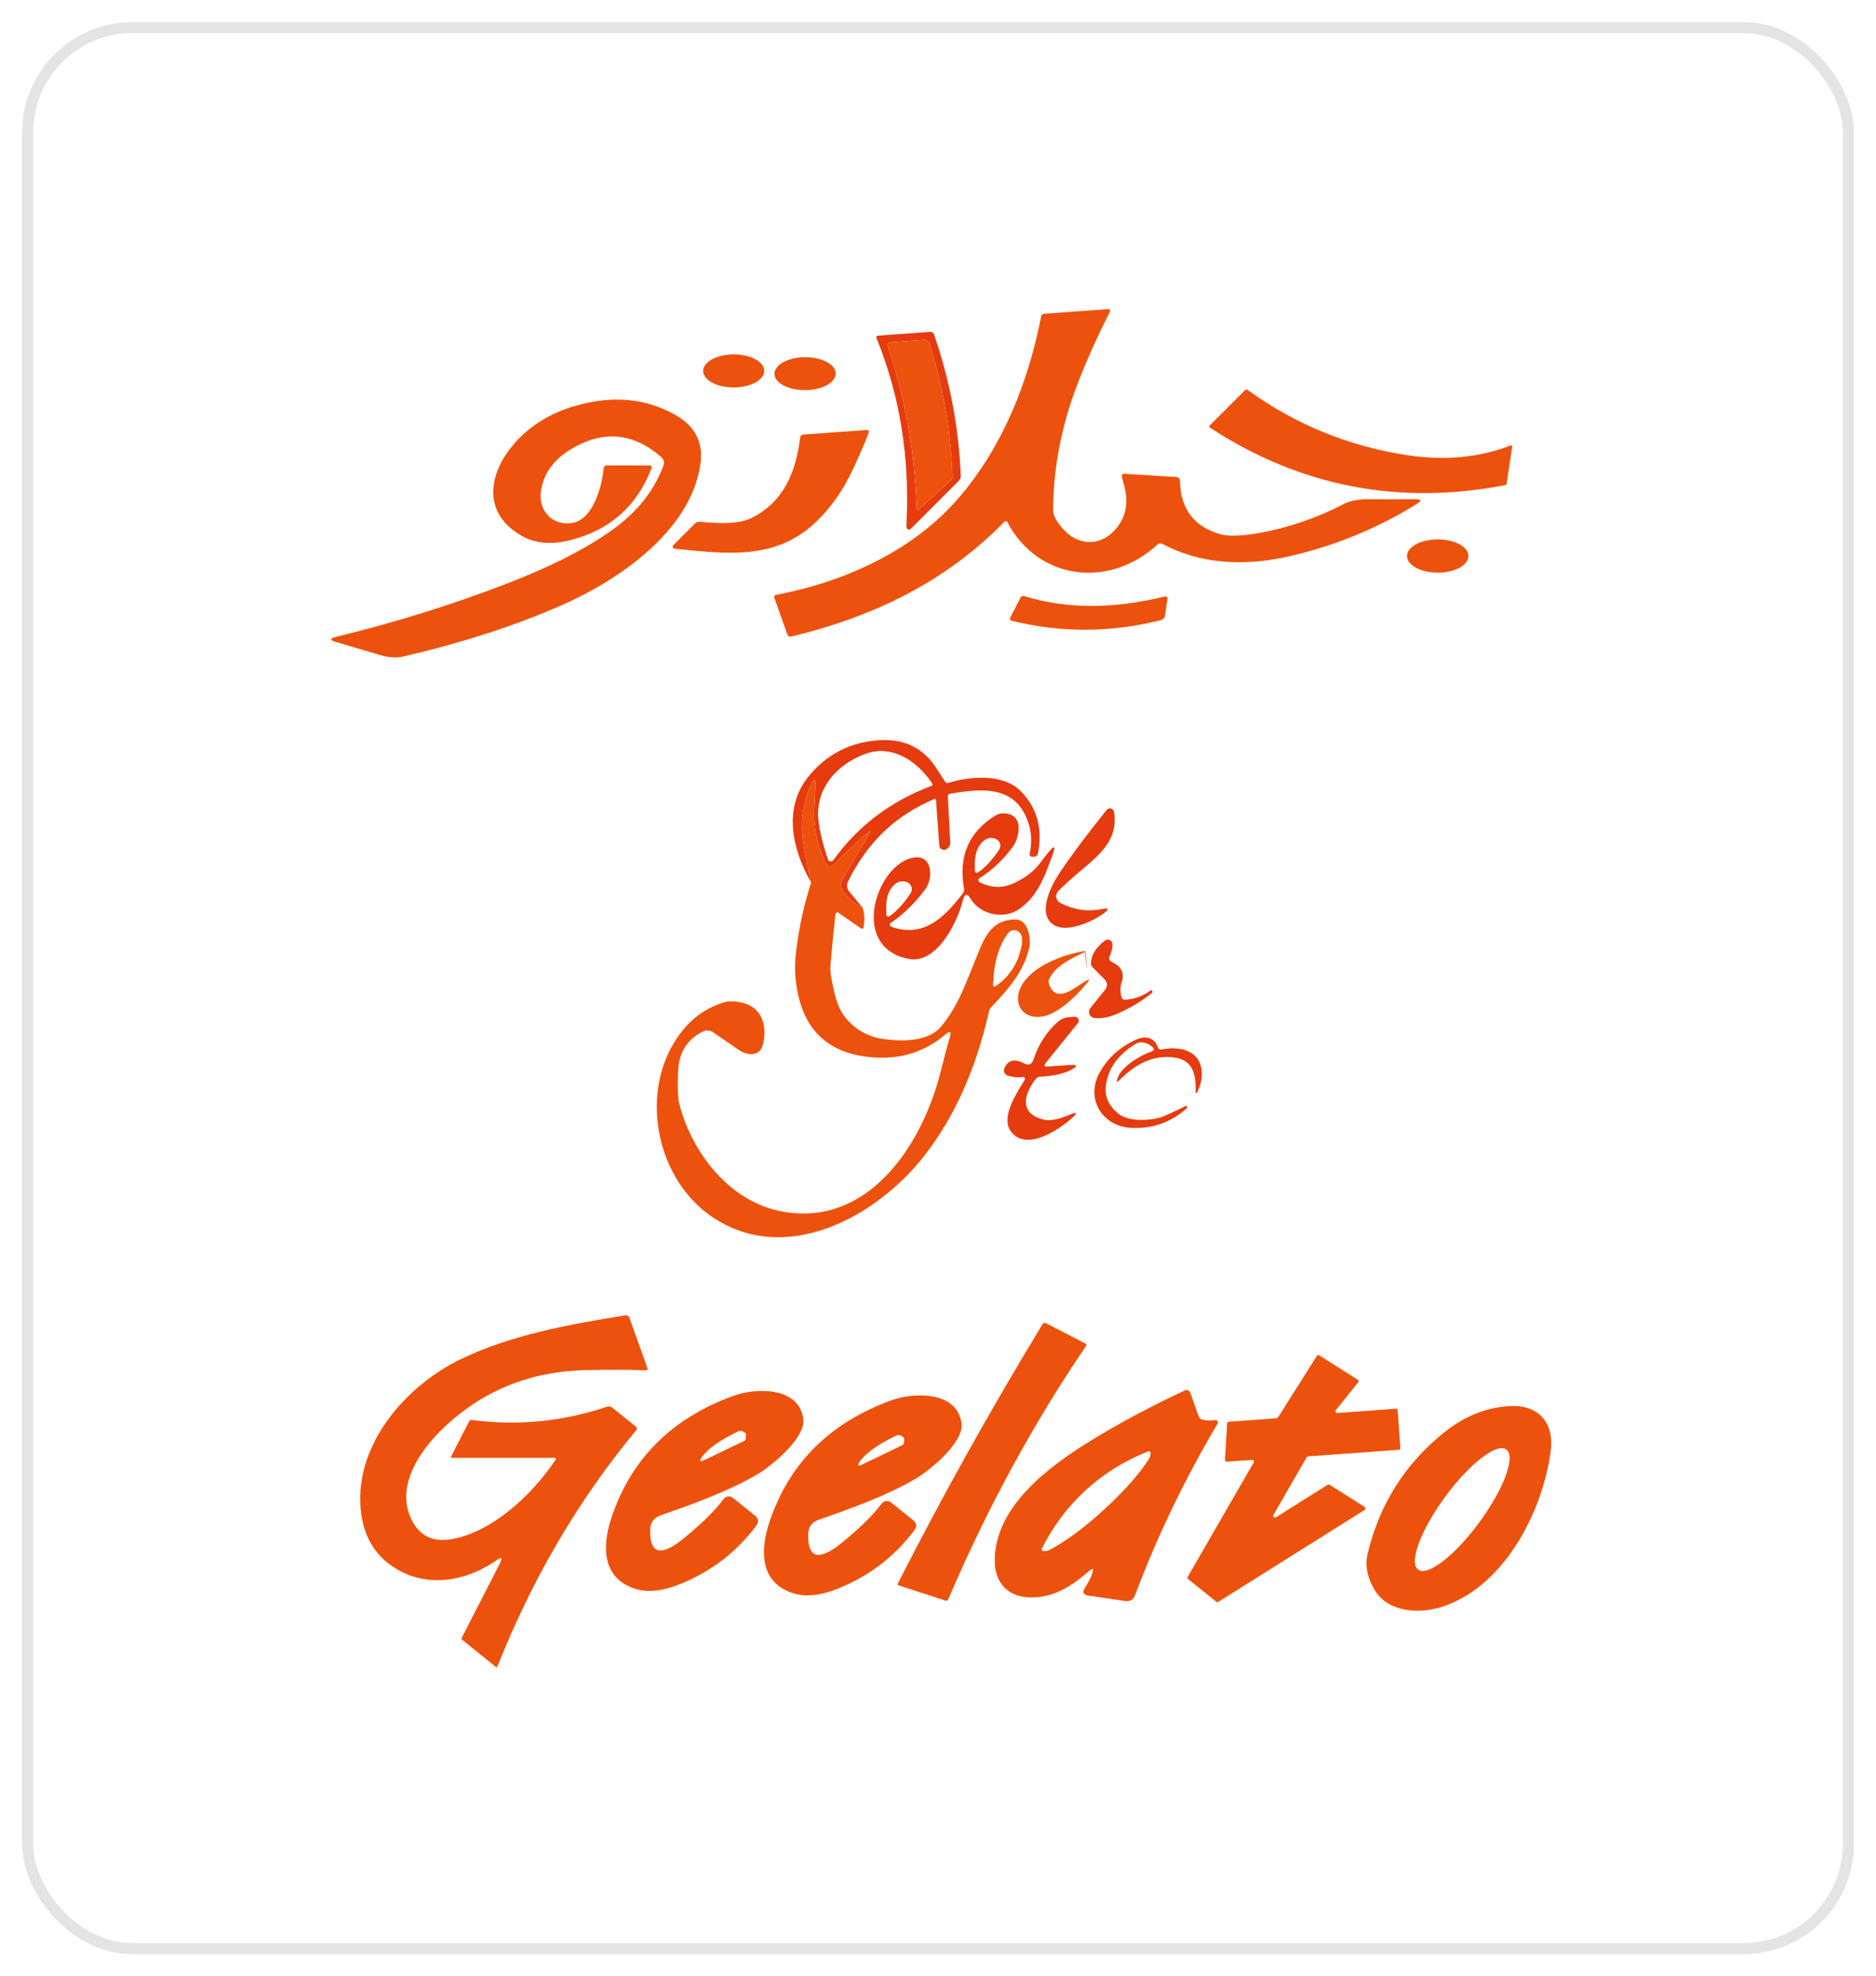
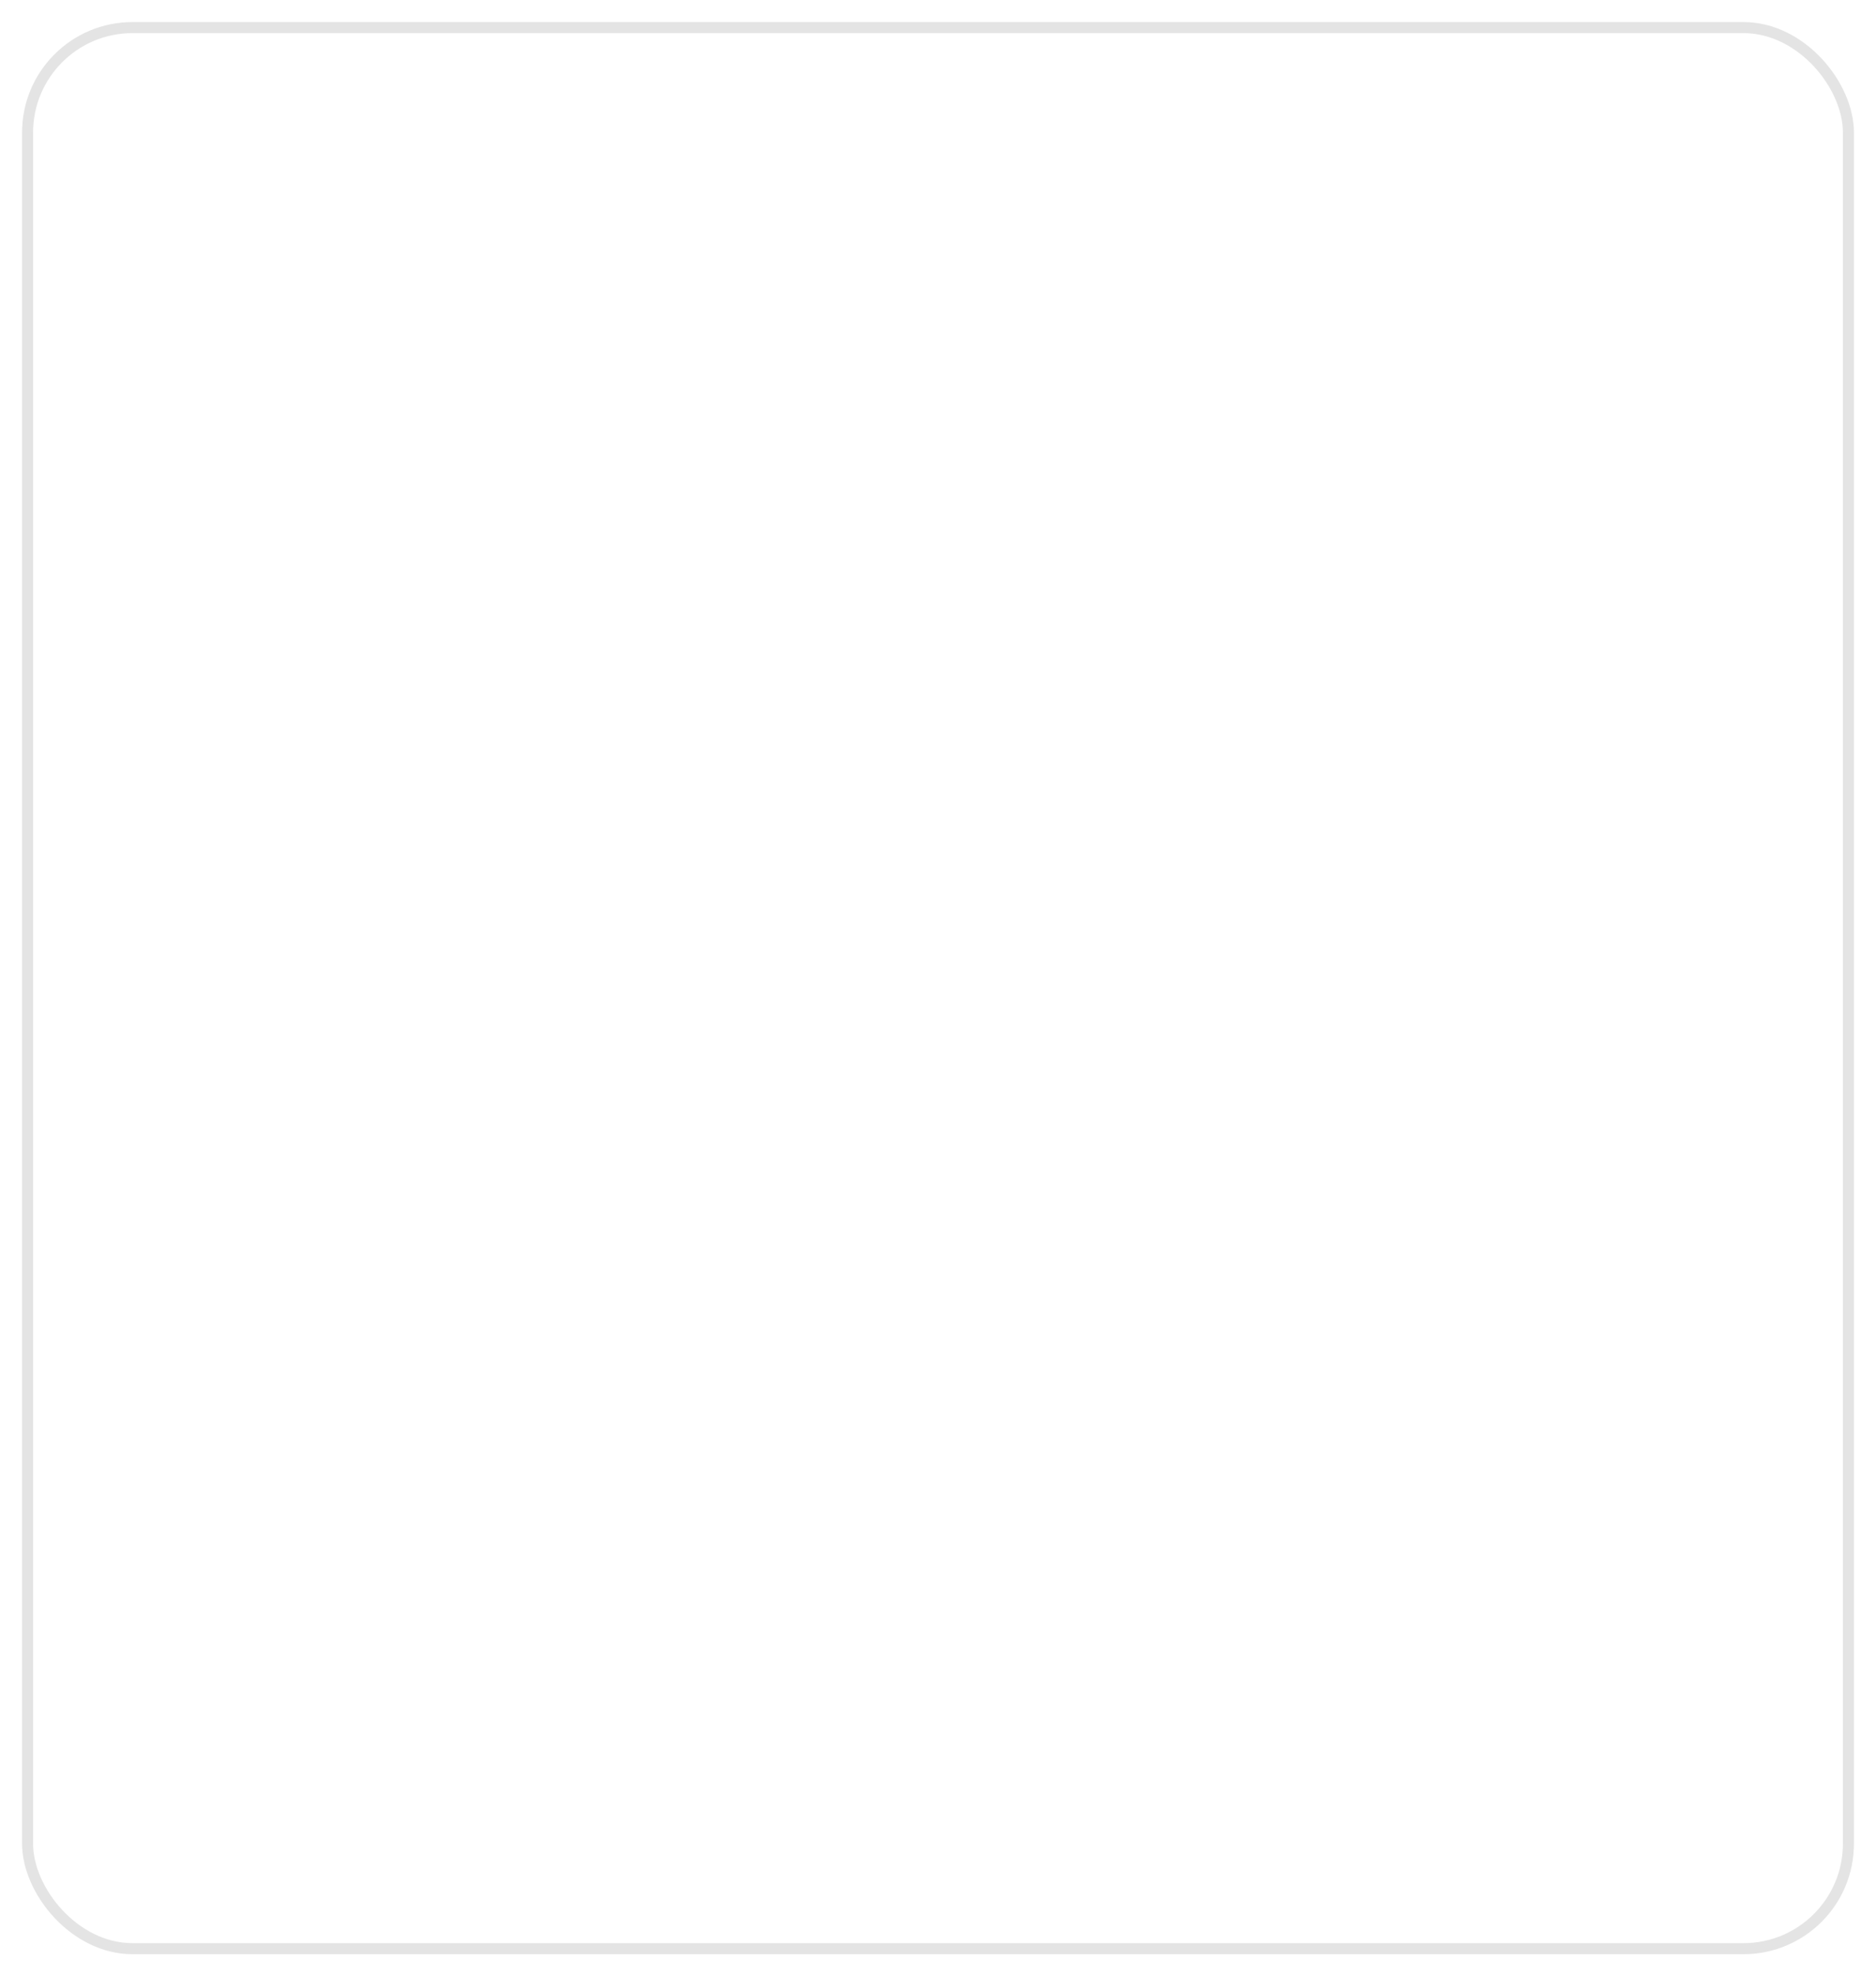
<svg xmlns="http://www.w3.org/2000/svg" width="170" height="179" viewBox="0 0 170 179" fill="none">
  <g filter="url(#filter0_d_629_105)">
    <rect x="2" y="2" width="166" height="175" rx="10" fill="white" />
    <rect x="2.5" y="2.5" width="165" height="174" rx="9.5" stroke="#E4E4E4" />
  </g>
  <g clip-path="url(#clip0_629_105)">
    <path d="M91.269 47.274C91.231 47.203 91.141 47.175 91.07 47.213C91.056 47.222 91.042 47.232 91.033 47.241C85.703 52.698 79.184 55.847 71.744 57.645C71.541 57.697 71.409 57.622 71.338 57.428L70.177 54.171C70.116 54.006 70.177 53.911 70.342 53.878C72.585 53.444 74.629 52.863 76.484 52.141C80.836 50.442 84.306 48.086 86.893 45.079C90.886 40.425 93.162 34.67 94.356 28.637C94.38 28.519 94.479 28.43 94.602 28.42L100.422 28C100.512 27.991 100.587 28.057 100.597 28.146C100.597 28.179 100.597 28.208 100.578 28.236C99.544 30.261 98.624 32.286 97.826 34.302C96.24 38.291 95.442 42.261 95.432 46.212C95.432 46.679 95.744 47.26 96.362 47.945C97.656 49.37 99.572 49.531 100.951 48.086C102.136 46.84 102.296 45.4 101.8 43.724C101.715 43.446 101.668 43.257 101.664 43.158C101.654 42.983 101.734 42.903 101.909 42.917L106.611 43.205C106.785 43.215 106.927 43.361 106.927 43.535C106.969 46.071 108.178 47.685 110.552 48.379C111.308 48.601 112.516 48.558 114.183 48.261C116.736 47.808 119.498 46.849 121.702 45.683C122.326 45.358 123.114 45.202 124.072 45.216C124.851 45.23 126.253 45.23 128.283 45.216C128.812 45.216 128.854 45.353 128.406 45.632C124.889 47.822 121.07 49.398 116.958 50.357C112.53 51.386 108.645 51.018 105.308 49.257C105.162 49.177 105.025 49.196 104.897 49.313C100.568 53.321 94.092 52.618 91.269 47.27V47.274Z" fill="#EC520D" />
    <path d="M82.153 47.246C82.436 41.359 81.535 35.831 79.444 30.662C79.373 30.497 79.43 30.412 79.609 30.398L84.287 30.058C84.443 30.049 84.589 30.143 84.641 30.294C86.081 34.472 86.888 38.749 87.063 43.12C87.067 43.276 87.011 43.422 86.902 43.531L82.531 47.902C82.446 47.987 82.304 47.987 82.219 47.902C82.182 47.864 82.158 47.812 82.153 47.756C82.144 47.6 82.144 47.43 82.153 47.246ZM86.237 43.422C86.288 43.375 86.317 43.3 86.312 43.191C86.171 39.174 85.486 35.18 84.263 31.21C84.169 30.903 83.961 30.762 83.64 30.785L80.713 30.998C80.459 31.017 80.374 31.144 80.454 31.385C82.026 36.025 82.899 40.968 83.083 46.212C83.083 46.24 83.107 46.264 83.13 46.264C83.14 46.264 83.154 46.264 83.159 46.255L86.237 43.422Z" fill="#E53B0F" />
    <path d="M83.083 46.212C82.899 40.968 82.026 36.025 80.454 31.385C80.373 31.144 80.454 31.017 80.713 30.998L83.64 30.785C83.961 30.762 84.169 30.903 84.263 31.21C85.486 35.18 86.17 39.174 86.312 43.191C86.312 43.3 86.288 43.375 86.236 43.422L83.159 46.255C83.159 46.255 83.116 46.269 83.097 46.25C83.088 46.24 83.083 46.226 83.083 46.212Z" fill="#EC520D" />
    <path d="M66.488 35.093C68.016 35.09 69.253 34.418 69.252 33.592C69.251 32.765 68.011 32.097 66.483 32.1C64.955 32.102 63.718 32.775 63.719 33.601C63.721 34.428 64.96 35.095 66.488 35.093Z" fill="#EC520D" />
    <path d="M72.962 35.337C74.495 35.329 75.734 34.655 75.73 33.831C75.726 33.007 74.48 32.346 72.947 32.354C71.414 32.362 70.174 33.036 70.179 33.86C70.183 34.684 71.429 35.345 72.962 35.337Z" fill="#EC520D" />
    <path d="M109.636 38.73C109.58 38.697 109.566 38.621 109.599 38.565C109.603 38.555 109.608 38.551 109.617 38.546L112.823 35.336C112.884 35.275 112.983 35.27 113.054 35.317C117.416 38.466 122.255 40.439 127.575 41.237C130.95 41.742 134.061 41.444 136.907 40.34C136.954 40.321 137.011 40.344 137.03 40.396C137.035 40.41 137.039 40.425 137.035 40.439L136.525 43.824C136.52 43.885 136.482 43.923 136.421 43.937C126.744 45.806 117.817 44.069 109.636 38.73Z" fill="#EC520D" />
    <path d="M60.108 42.209C60.231 41.888 60.165 41.614 59.905 41.388C57.351 39.169 54.623 38.938 51.719 40.698C50.11 41.676 49.208 42.969 49.01 44.588C48.788 46.41 50.256 47.723 51.965 47.345C53.764 46.949 54.552 44.05 54.703 42.407C54.717 42.266 54.835 42.157 54.977 42.157H58.871C58.97 42.157 59.051 42.233 59.055 42.332C59.055 42.355 59.055 42.379 59.041 42.403C57.729 45.839 55.274 48.015 51.672 48.926C49.888 49.38 48.358 49.214 47.084 48.426C43.241 46.052 44.577 42.039 47.287 39.462C48.944 37.89 51.082 36.865 53.702 36.398C56.445 35.907 58.947 36.303 61.213 37.592C63.011 38.612 63.762 40.108 63.464 42.086C62.563 48.143 56.02 52.566 50.865 54.832C46.65 56.682 41.877 58.226 36.547 59.463C35.924 59.604 35.24 59.567 34.499 59.345C31.851 58.561 30.486 58.155 30.397 58.132C29.863 57.971 29.868 57.825 30.411 57.693C35.778 56.39 40.952 54.78 45.923 52.863C49.666 51.419 52.687 49.913 54.986 48.346C57.389 46.712 59.102 44.843 60.108 42.209Z" fill="#EC520D" />
    <path d="M67.996 46.967C70.979 45.542 72.117 42.813 72.513 39.613C72.537 39.457 72.622 39.377 72.778 39.362L78.509 38.952C78.707 38.938 78.773 39.023 78.707 39.211C78.457 39.924 77.98 41.034 77.272 42.549C76.422 44.366 75.346 45.91 74.038 47.184C70.319 50.815 65.834 50.158 61.137 49.705C61.028 49.696 60.953 49.602 60.962 49.493C60.962 49.446 60.986 49.403 61.019 49.375L62.978 47.416C63.105 47.293 63.252 47.241 63.426 47.26C65.584 47.487 67.108 47.388 67.996 46.967Z" fill="#EC520D" />
    <path d="M130.285 51.867C131.823 51.867 133.07 51.193 133.07 50.361C133.07 49.53 131.823 48.856 130.285 48.856C128.746 48.856 127.5 49.53 127.5 50.361C127.5 51.193 128.746 51.867 130.285 51.867Z" fill="#EC520D" />
    <path d="M105.563 54.025C105.667 54.001 105.77 54.062 105.794 54.166C105.799 54.19 105.799 54.214 105.794 54.242L105.572 55.748C105.539 55.97 105.412 56.111 105.195 56.168C100.686 57.306 96.202 57.329 91.731 56.239C91.528 56.191 91.477 56.073 91.571 55.889L92.468 54.143C92.548 53.996 92.666 53.944 92.827 53.992C96.603 55.167 100.847 55.181 105.558 54.025H105.563Z" fill="#EC520D" />
    <path d="M78.174 82.221C77.333 81.81 76.725 81.277 76.342 80.63C76.158 80.314 76.163 79.922 76.356 79.596L78.721 75.636C78.967 75.225 78.91 75.178 78.547 75.489C77.631 76.278 76.616 77.231 75.497 78.359C75.346 78.515 75.096 78.515 74.945 78.359C74.916 78.331 74.888 78.293 74.869 78.26C74.053 76.636 73.694 74.932 73.784 73.143C73.821 72.369 73.854 71.703 73.883 71.146C73.916 70.485 73.793 70.452 73.505 71.052C72.953 72.208 72.674 73.54 72.674 75.036C72.674 75.862 72.953 77.5 73.505 79.941C71.791 76.939 70.928 73.195 73.278 70.316C74.893 68.342 76.979 67.257 79.538 67.054C81.861 66.869 83.626 67.7 84.835 69.546C85.113 69.976 85.387 70.4 85.651 70.816C85.713 70.915 85.802 70.948 85.915 70.915C87.808 70.33 90.834 70.023 92.449 71.618C93.964 73.115 94.502 75.013 94.063 77.302C94.03 77.458 93.903 77.576 93.742 77.585L93.534 77.599C93.412 77.609 93.308 77.514 93.299 77.392C93.299 77.368 93.299 77.344 93.303 77.326C93.534 76.32 93.478 75.343 93.143 74.394C91.981 71.146 89.05 71.397 86.114 71.887C85.958 71.916 85.887 72.005 85.892 72.161L86.114 76.367C86.118 76.438 86.104 76.509 86.071 76.566C85.897 76.882 85.698 77.014 85.467 76.972C85.25 76.929 85.132 76.802 85.118 76.58L84.816 72.43C84.816 72.388 84.773 72.35 84.731 72.355C84.721 72.355 84.712 72.355 84.702 72.359C81.185 73.818 78.561 76.32 76.838 79.865C76.696 80.153 76.739 80.493 76.942 80.739L78.174 82.221ZM84.419 71.165C84.48 71.142 84.509 71.076 84.485 71.014C84.485 71.005 84.48 71 84.476 70.99C83.196 69.022 80.921 67.445 78.547 68.253C75.898 69.145 73.845 71.43 74.18 74.319C74.303 75.371 74.591 76.542 75.039 77.84C75.086 77.977 75.237 78.053 75.374 78.005C75.426 77.987 75.474 77.953 75.507 77.906C77.73 74.805 80.704 72.558 84.419 71.165Z" fill="#E53B0F" />
    <path d="M84.419 71.165C80.704 72.558 77.73 74.805 75.507 77.906C75.421 78.024 75.256 78.057 75.138 77.972C75.091 77.939 75.058 77.892 75.039 77.84C74.591 76.542 74.303 75.371 74.18 74.319C73.845 71.43 75.898 69.145 78.546 68.253C80.921 67.445 83.196 69.022 84.476 70.99C84.513 71.047 84.495 71.118 84.443 71.156C84.438 71.156 84.428 71.165 84.419 71.165Z" fill="white" />
    <path d="M78.174 82.221C78.339 82.735 78.367 83.316 78.258 83.958C78.23 84.137 78.145 84.175 77.999 84.076L75.969 82.665C75.894 82.613 75.79 82.636 75.738 82.716C75.724 82.74 75.714 82.768 75.709 82.797C75.511 84.567 75.36 86.139 75.251 87.517C75.218 87.947 75.341 88.764 75.624 89.958C75.841 90.878 76.167 91.61 76.597 92.148C77.475 93.243 78.617 93.895 80.019 94.103C81.653 94.339 84.079 94.391 85.254 93.007C86.864 91.115 87.506 89.056 88.743 86.059C89.427 84.392 90.192 83.292 92.038 83.283C93.171 83.278 93.445 85.001 93.27 85.818C92.812 87.952 91.358 89.623 89.833 91.214C89.725 91.327 89.649 91.464 89.616 91.62C88.45 96.803 86.51 101.141 83.791 104.639C79.387 110.304 71.14 114.703 64.526 110.214C59.56 106.844 58.017 99.399 61.118 94.376C62.251 92.535 63.761 91.336 65.645 90.775C66.046 90.657 66.594 90.671 67.278 90.826C69.063 91.228 69.591 92.998 69.1 94.712C68.964 95.188 68.647 95.443 68.147 95.476C67.779 95.5 67.363 95.368 66.905 95.07C66.872 95.051 66.112 94.528 64.616 93.498C64.337 93.305 63.974 93.281 63.672 93.437C62.27 94.15 61.533 95.325 61.453 96.968C61.382 98.446 61.42 99.47 61.571 100.041C62.742 104.502 66.155 108.821 70.776 109.714C78.669 111.238 83.56 103.714 85.226 97.119C85.571 95.745 85.849 94.688 86.071 93.942C86.227 93.418 86.095 93.333 85.679 93.687C83.635 95.434 81.176 96.099 78.301 95.684C75.374 95.264 73.335 93.659 72.504 90.793C72.065 89.292 71.942 87.772 72.131 86.238C72.405 83.996 72.863 81.9 73.505 79.941C72.953 77.5 72.674 75.862 72.674 75.036C72.674 73.54 72.953 72.208 73.505 71.052C73.793 70.452 73.915 70.485 73.882 71.146C73.854 71.703 73.821 72.369 73.783 73.143C73.694 74.932 74.052 76.636 74.869 78.26C74.968 78.454 75.204 78.529 75.398 78.435C75.436 78.416 75.469 78.392 75.497 78.359C76.616 77.231 77.631 76.278 78.546 75.489C78.91 75.178 78.967 75.225 78.721 75.636L76.356 79.596C76.162 79.922 76.158 80.314 76.342 80.63C76.724 81.277 77.333 81.81 78.174 82.221ZM92.609 85.398C92.652 85.105 92.609 84.841 92.486 84.609C92.312 84.284 91.901 84.166 91.575 84.34C91.49 84.388 91.419 84.449 91.363 84.525C90.518 85.643 90.065 87.196 90.008 89.184C90.003 89.377 90.079 89.415 90.235 89.306C91.561 88.376 92.354 87.074 92.609 85.398Z" fill="#EC520D" />
    <path d="M95.885 80.724C95.635 81.003 95.654 81.433 95.933 81.683C95.975 81.721 96.027 81.754 96.079 81.782C97.292 82.41 98.543 82.599 99.832 82.344C100.497 82.211 100.554 82.344 100.002 82.74C98.954 83.491 96.707 84.515 95.522 83.793C93.917 82.816 95.225 80.248 96.046 79.02C97.122 77.42 98.534 75.532 100.28 73.365C100.408 73.2 100.649 73.171 100.809 73.299C100.885 73.356 100.936 73.445 100.951 73.54C101.295 75.565 100.233 76.91 98.666 78.237C97.169 79.502 96.24 80.333 95.885 80.724Z" fill="#E53B0F" />
    <path d="M80.77 83.944C83.749 84.987 85.618 83.042 87.261 80.904C87.35 80.786 87.383 80.649 87.36 80.498C86.836 77.566 87.785 75.357 90.197 73.87C90.57 73.644 90.999 73.606 91.495 73.757C92.713 74.125 92.35 75.891 91.793 76.669C90.962 77.826 89.947 78.794 88.743 79.563C88.653 79.624 88.63 79.743 88.686 79.828C88.705 79.856 88.729 79.879 88.757 79.894C89.786 80.427 90.811 80.469 91.83 80.012C92.902 79.53 93.723 78.897 94.294 78.114C94.611 77.68 94.87 77.349 95.064 77.123C95.55 76.556 95.668 76.622 95.418 77.326C94.653 79.488 93.955 81.267 92.326 82.362C90.905 83.316 88.814 82.816 87.969 81.428C87.643 80.89 87.407 80.927 87.256 81.536C86.751 83.585 84.905 87.272 82.418 86.861C80.152 86.488 79.014 84.86 79.198 82.594C79.349 80.715 80.666 78.199 82.616 77.713C84.48 77.245 84.627 79.469 83.857 80.526C82.965 81.749 81.917 82.773 80.723 83.594C80.633 83.656 80.609 83.779 80.676 83.868C80.699 83.901 80.732 83.93 80.77 83.944ZM88.361 78.893C88.365 78.983 88.441 79.049 88.531 79.044C88.559 79.044 88.587 79.034 88.611 79.016C89.305 78.534 89.942 77.85 90.528 76.957C90.726 76.655 90.641 76.245 90.334 76.046C90.282 76.013 90.23 75.99 90.173 75.971C89.579 75.782 89.078 76.041 88.668 76.75C88.408 77.207 88.304 77.92 88.361 78.893ZM80.336 82.868C80.336 82.957 80.416 83.023 80.501 83.019C80.534 83.019 80.562 83.004 80.591 82.99C81.284 82.495 81.927 81.796 82.507 80.89C82.705 80.578 82.611 80.167 82.299 79.969C82.248 79.936 82.196 79.912 82.139 79.894C81.535 79.71 81.03 79.978 80.624 80.696C80.364 81.163 80.27 81.886 80.336 82.868Z" fill="#E53B0F" />
-     <path d="M88.361 78.893C88.304 77.92 88.408 77.208 88.668 76.75C89.078 76.042 89.579 75.782 90.173 75.971C90.523 76.084 90.712 76.452 90.603 76.797C90.584 76.853 90.561 76.905 90.528 76.957C89.942 77.85 89.305 78.534 88.611 79.016C88.535 79.067 88.436 79.044 88.389 78.973C88.375 78.95 88.365 78.921 88.361 78.893Z" fill="white" />
    <path d="M80.336 82.868C80.27 81.886 80.364 81.163 80.624 80.696C81.03 79.979 81.535 79.71 82.139 79.894C82.493 80.002 82.691 80.38 82.583 80.729C82.564 80.786 82.54 80.838 82.507 80.89C81.927 81.796 81.285 82.495 80.591 82.99C80.52 83.042 80.421 83.028 80.364 82.957C80.345 82.934 80.336 82.901 80.336 82.868Z" fill="white" />
-     <path d="M92.61 85.398C92.355 87.074 91.562 88.376 90.235 89.306C90.079 89.415 90.004 89.377 90.008 89.184C90.065 87.196 90.518 85.643 91.363 84.525C91.585 84.227 92.005 84.171 92.303 84.397C92.378 84.454 92.44 84.529 92.487 84.609C92.614 84.841 92.652 85.105 92.61 85.398Z" fill="white" />
    <path d="M100.668 87.074L101.107 87.329C101.64 87.635 101.881 88.287 101.668 88.868C101.498 89.34 101.489 89.826 101.635 90.331C101.683 90.487 101.786 90.562 101.952 90.553C102.806 90.505 103.594 90.213 104.312 89.67C104.321 89.665 104.331 89.665 104.34 89.67L104.411 89.769C104.458 89.831 104.454 89.887 104.392 89.934C103.363 90.756 102.244 91.412 101.031 91.907C100.408 92.162 99.794 92.262 99.195 92.21C98.888 92.181 98.657 91.907 98.685 91.601C98.694 91.492 98.737 91.388 98.808 91.303L100.101 89.698C100.399 89.335 100.38 88.986 100.045 88.655L99.025 87.631C98.916 87.522 98.86 87.395 98.864 87.239C98.879 86.512 99.294 85.832 100.115 85.2C100.309 85.053 100.578 85.091 100.724 85.28C100.776 85.346 100.805 85.426 100.809 85.511C100.833 85.818 100.738 86.2 100.535 86.658C100.469 86.809 100.526 86.984 100.668 87.069V87.074Z" fill="#E53B0F" />
    <path d="M95.059 89.099C95.333 90 95.923 90.241 96.834 89.812C97.061 89.708 97.547 89.41 98.293 88.915C98.751 88.613 98.803 88.674 98.453 89.099C97.651 90.081 95.857 91.936 94.294 92.096C92.652 92.262 91.821 90.921 92.463 89.495C93.35 87.531 96.343 86.451 98.269 86.148C98.321 86.144 98.35 86.163 98.354 86.21C98.614 88.339 98.595 88.362 98.297 86.276C98.293 86.243 98.274 86.233 98.25 86.248C97.009 86.861 95.711 87.437 95.102 88.617C95.022 88.773 95.007 88.934 95.059 89.099Z" fill="#EC520D" />
    <path d="M94.946 96.605L96.943 96.463C97.665 96.411 97.708 96.553 97.07 96.897C96.414 97.251 95.47 97.459 94.238 97.525C94.082 97.534 93.955 97.6 93.856 97.728C92.808 99.073 92.322 100.806 94.479 101.386C95.3 101.608 96.174 101.278 97.028 100.929C97.604 100.697 97.66 100.792 97.203 101.207C95.947 102.354 93.025 104.299 91.628 102.51C90.646 101.25 92.085 99.055 92.864 97.803C92.912 97.723 92.888 97.619 92.808 97.572C92.775 97.553 92.732 97.544 92.69 97.549C92.317 97.619 91.864 97.577 91.33 97.431C91.07 97.36 90.915 97.086 90.99 96.822C90.995 96.798 91.004 96.774 91.014 96.755C91.344 96.01 91.934 95.863 92.784 96.312C93.214 96.534 93.502 96.42 93.653 95.963C94.12 94.561 94.861 93.418 95.871 92.545C96.145 92.304 96.495 92.158 96.863 92.134L97.377 92.096C97.571 92.082 97.736 92.224 97.755 92.417C97.764 92.507 97.736 92.597 97.675 92.668L94.767 96.269C94.573 96.515 94.63 96.628 94.946 96.605Z" fill="#E53B0F" />
    <path d="M104.293 95.259C104.605 95.16 104.638 95.004 104.387 94.792C104.236 94.664 104.095 94.575 103.963 94.523C103.538 94.372 103.203 94.372 102.957 94.523C101.333 95.5 100.417 96.76 100.214 98.309C100.087 99.276 100.446 100.112 101.281 100.825C102.254 101.656 104.298 101.519 105.398 101.132C105.591 101.061 106.28 100.74 107.465 100.169C107.489 100.159 107.508 100.164 107.522 100.178C107.555 100.22 107.579 100.254 107.583 100.287C107.588 100.32 107.583 100.343 107.555 100.367C106.125 101.67 104.416 102.265 102.438 102.146C99.851 101.991 98.34 99.465 99.648 97.147C100.408 95.793 101.527 94.792 102.995 94.15C103.854 93.777 104.624 93.994 104.926 94.863C104.973 94.999 105.11 95.08 105.251 95.051C106.899 94.745 108.768 95.099 108.9 97.091C108.943 97.671 108.815 98.257 108.523 98.856C108.405 99.106 108.343 99.092 108.348 98.814C108.381 97.398 108.136 96.033 106.46 95.788C104.491 95.495 102.83 96.42 101.423 97.856C101.229 98.058 101.168 98.021 101.239 97.747C101.55 96.628 103.335 95.585 104.293 95.264V95.259Z" fill="#E53B0F" />
    <path d="M45.309 141.587C45.564 141.087 45.46 140.997 45.002 141.318C42.297 143.202 38.846 143.862 35.891 142.088C33.97 140.931 32.903 139.118 32.681 136.649C32.162 130.801 36.779 125.495 41.792 123.087C46.229 120.953 51.384 119.976 56.657 119.141C56.822 119.112 56.983 119.207 57.039 119.367L58.654 123.875C58.715 124.041 58.654 124.121 58.479 124.116C56.987 124.055 55.198 124.05 53.112 124.097C48.018 124.206 43.685 125.971 40.116 129.403C37.926 131.509 35.905 134.657 37.236 137.527C37.959 139.085 39.186 139.713 40.919 139.411C44.686 138.75 48.306 135.285 50.35 132.212C50.383 132.165 50.374 132.094 50.322 132.061C50.303 132.047 50.284 132.042 50.261 132.042H40.857C40.857 132.042 40.834 132.028 40.838 132.014C40.838 132.014 40.838 132.009 40.838 132.004L42.528 128.709C42.566 128.639 42.642 128.601 42.717 128.61C46.895 129.163 50.988 128.761 54.995 127.416C55.179 127.355 55.345 127.383 55.496 127.506L57.611 129.21C57.738 129.314 57.752 129.427 57.644 129.554C52.446 135.809 48.259 142.933 45.077 150.934C45.054 150.986 44.997 151.009 44.945 150.991C44.936 150.991 44.931 150.981 44.922 150.976L41.872 148.517C41.816 148.47 41.806 148.413 41.839 148.347L45.309 141.587Z" fill="#EC520D" />
    <path d="M85.689 144.981L81.431 143.593C81.341 143.565 81.318 143.508 81.36 143.428C85.387 135.512 89.763 127.676 94.479 119.929C94.54 119.83 94.668 119.792 94.772 119.844L98.369 121.694C98.439 121.728 98.468 121.817 98.43 121.883C98.43 121.888 98.425 121.897 98.421 121.902C93.629 128.945 89.461 136.602 85.916 144.877C85.878 144.967 85.779 145.01 85.689 144.981Z" fill="#EC520D" />
    <path d="M120.48 134.478L123.666 136.494C123.737 136.541 123.761 136.635 123.718 136.706C123.704 136.725 123.69 136.744 123.666 136.758L110.397 145.09C110.34 145.123 110.269 145.123 110.217 145.08L107.664 143.027C107.602 142.98 107.588 142.895 107.626 142.829L113.612 132.457C113.654 132.382 113.626 132.288 113.55 132.245C113.522 132.231 113.494 132.221 113.465 132.226L111.171 132.391C111.086 132.401 111.01 132.335 111.001 132.25C111.001 132.24 111.001 132.236 111.001 132.226L111.204 128.922C111.204 128.842 111.27 128.78 111.35 128.775L115.684 128.459C115.736 128.459 115.778 128.431 115.807 128.388L119.333 122.809C119.38 122.738 119.475 122.714 119.55 122.761L123.043 124.971C123.114 125.018 123.138 125.112 123.095 125.183C123.095 125.188 123.086 125.192 123.081 125.202L121.046 127.727C120.99 127.794 120.999 127.893 121.065 127.945C121.098 127.973 121.136 127.982 121.179 127.982L126.489 127.595C126.574 127.591 126.65 127.657 126.655 127.742L126.9 131.15C126.905 131.235 126.839 131.31 126.754 131.315L118.535 131.91C118.483 131.91 118.441 131.943 118.412 131.985L115.391 137.225C115.349 137.301 115.377 137.395 115.453 137.438C115.5 137.466 115.561 137.461 115.608 137.438L120.31 134.483C120.362 134.45 120.428 134.45 120.48 134.483V134.478Z" fill="#EC520D" />
    <path d="M98.968 142.541C99.143 142.064 99.034 141.988 98.652 142.324C97.094 143.683 95.508 144.693 93.45 144.689C91.297 144.679 90.093 143.329 90.141 141.209C90.249 136.432 94.951 132.863 98.959 130.418C101.56 128.827 104.364 127.336 107.38 125.934C107.55 125.853 107.758 125.924 107.838 126.099C107.843 126.108 107.847 126.122 107.852 126.132L108.612 128.261C108.678 128.44 108.806 128.549 108.99 128.591C109.368 128.681 109.74 128.69 110.109 128.62C110.227 128.601 110.34 128.676 110.359 128.794C110.368 128.846 110.359 128.893 110.335 128.941C107.323 134.034 104.831 139.217 102.858 144.481C102.702 144.901 102.4 145.08 101.956 145.014L98.656 144.523C98.151 144.448 98.043 144.202 98.331 143.782C98.605 143.376 98.817 142.961 98.968 142.541ZM98.411 134.964C96.782 136.451 95.451 138.221 94.417 140.27C94.38 140.346 94.413 140.435 94.488 140.473C94.507 140.483 94.521 140.487 94.54 140.487C94.743 140.506 94.956 140.454 95.182 140.331C96.664 139.534 98.279 138.335 100.03 136.734C101.777 135.134 103.117 133.633 104.047 132.231C104.189 132.018 104.26 131.811 104.26 131.608C104.26 131.523 104.194 131.457 104.109 131.457C104.09 131.457 104.071 131.457 104.052 131.466C101.918 132.311 100.04 133.477 98.411 134.964Z" fill="#EC520D" />
    <path d="M58.923 138.575C58.923 139.076 58.951 139.425 59.003 139.619C59.178 140.284 59.56 140.544 60.15 140.398C60.651 140.27 61.255 139.916 61.963 139.335C63.587 138.004 64.767 136.843 65.508 135.856C65.796 135.474 66.122 135.436 66.495 135.734L68.407 137.272C68.746 137.542 68.784 137.853 68.525 138.198C66.698 140.638 64.342 142.418 61.467 143.541C59.943 144.132 58.63 144.25 57.53 143.895C54.561 142.937 54.552 140.062 55.397 137.494C57.167 132.165 60.84 128.478 66.415 126.443C68.534 125.665 72.419 125.603 72.792 128.53C73.014 130.239 69.941 132.764 68.643 133.529C65.966 135.101 62.728 136.248 59.853 137.258C59.234 137.48 58.923 137.919 58.923 138.575ZM67.486 130.475C67.557 130.442 67.59 130.277 67.595 129.97C67.595 129.913 67.581 129.866 67.547 129.828C67.363 129.63 67.099 129.559 66.901 129.653C65.225 130.461 64.125 131.24 63.61 131.981C63.36 132.339 63.426 132.424 63.818 132.236L67.486 130.475Z" fill="#EC520D" />
    <path d="M73.241 138.977C73.241 139.477 73.269 139.826 73.321 140.02C73.496 140.686 73.878 140.945 74.468 140.799C74.968 140.671 75.573 140.322 76.281 139.741C77.909 138.41 79.094 137.249 79.835 136.262C80.123 135.88 80.449 135.842 80.822 136.14L82.734 137.683C83.074 137.952 83.111 138.264 82.852 138.608C81.015 141.049 78.66 142.829 75.78 143.947C74.255 144.538 72.939 144.656 71.839 144.297C68.869 143.334 68.865 140.459 69.714 137.891C71.489 132.557 75.167 128.875 80.751 126.84C82.875 126.066 86.765 126.009 87.133 128.936C87.355 130.65 84.273 133.17 82.975 133.935C80.293 135.507 77.05 136.649 74.175 137.66C73.552 137.877 73.241 138.316 73.241 138.977ZM81.808 130.862C81.879 130.829 81.912 130.659 81.917 130.352C81.917 130.295 81.903 130.248 81.87 130.211C81.681 130.008 81.417 129.937 81.218 130.036C79.538 130.853 78.438 131.636 77.923 132.382C77.673 132.745 77.739 132.83 78.131 132.637L81.808 130.862Z" fill="#EC520D" />
    <path d="M130.908 129.71C132.739 128.251 134.717 127.463 136.837 127.355C139.452 127.218 140.859 128.912 140.523 131.433C139.796 136.928 136.298 143.768 130.605 145.557C128.58 146.19 125.842 146.043 124.61 144.075C123.893 142.928 123.671 141.79 123.949 140.657C125.03 136.196 127.353 132.547 130.908 129.71ZM128.514 142.163C129.369 142.791 131.852 140.87 134.051 137.867C136.256 134.865 137.351 131.924 136.492 131.296C135.638 130.668 133.155 132.59 130.955 135.592C128.75 138.594 127.655 141.535 128.514 142.163Z" fill="#EC520D" />
    <path d="M67.486 130.475L63.819 132.236C63.427 132.424 63.361 132.339 63.611 131.981C64.125 131.24 65.225 130.461 66.901 129.653C67.099 129.559 67.364 129.63 67.548 129.828C67.581 129.866 67.6 129.913 67.595 129.97C67.595 130.277 67.557 130.442 67.486 130.475Z" fill="white" />
    <path d="M81.809 130.862L78.131 132.637C77.74 132.83 77.674 132.745 77.924 132.382C78.438 131.636 79.538 130.852 81.219 130.036C81.417 129.937 81.681 130.007 81.87 130.21C81.903 130.248 81.922 130.295 81.917 130.352C81.917 130.659 81.88 130.829 81.809 130.862Z" fill="white" />
    <path d="M134.054 137.868C136.258 134.867 137.351 131.926 136.496 131.297C135.641 130.669 133.161 132.592 130.957 135.593C128.753 138.593 127.66 141.535 128.515 142.163C129.37 142.791 131.85 140.868 134.054 137.868Z" fill="white" />
    <path d="M100.03 136.734C98.279 138.335 96.665 139.534 95.182 140.331C94.956 140.454 94.743 140.506 94.54 140.487C94.455 140.478 94.394 140.407 94.403 140.322C94.403 140.303 94.408 140.284 94.418 140.27C95.451 138.221 96.782 136.451 98.411 134.964C100.04 133.477 101.919 132.311 104.052 131.466C104.128 131.433 104.217 131.471 104.25 131.551C104.26 131.57 104.26 131.589 104.26 131.608C104.26 131.811 104.189 132.018 104.047 132.231C103.118 133.633 101.777 135.134 100.03 136.734Z" fill="white" />
  </g>
  <defs>
    <filter id="filter0_d_629_105" x="0" y="0" width="170" height="179" filterUnits="userSpaceOnUse" color-interpolation-filters="sRGB">
      <feGaussianBlur stdDeviation="1" />
    </filter>
    <clipPath id="clip0_629_105">
-       <rect width="110.571" height="123" fill="white" transform="translate(30 28)" />
-     </clipPath>
+       </clipPath>
  </defs>
</svg>